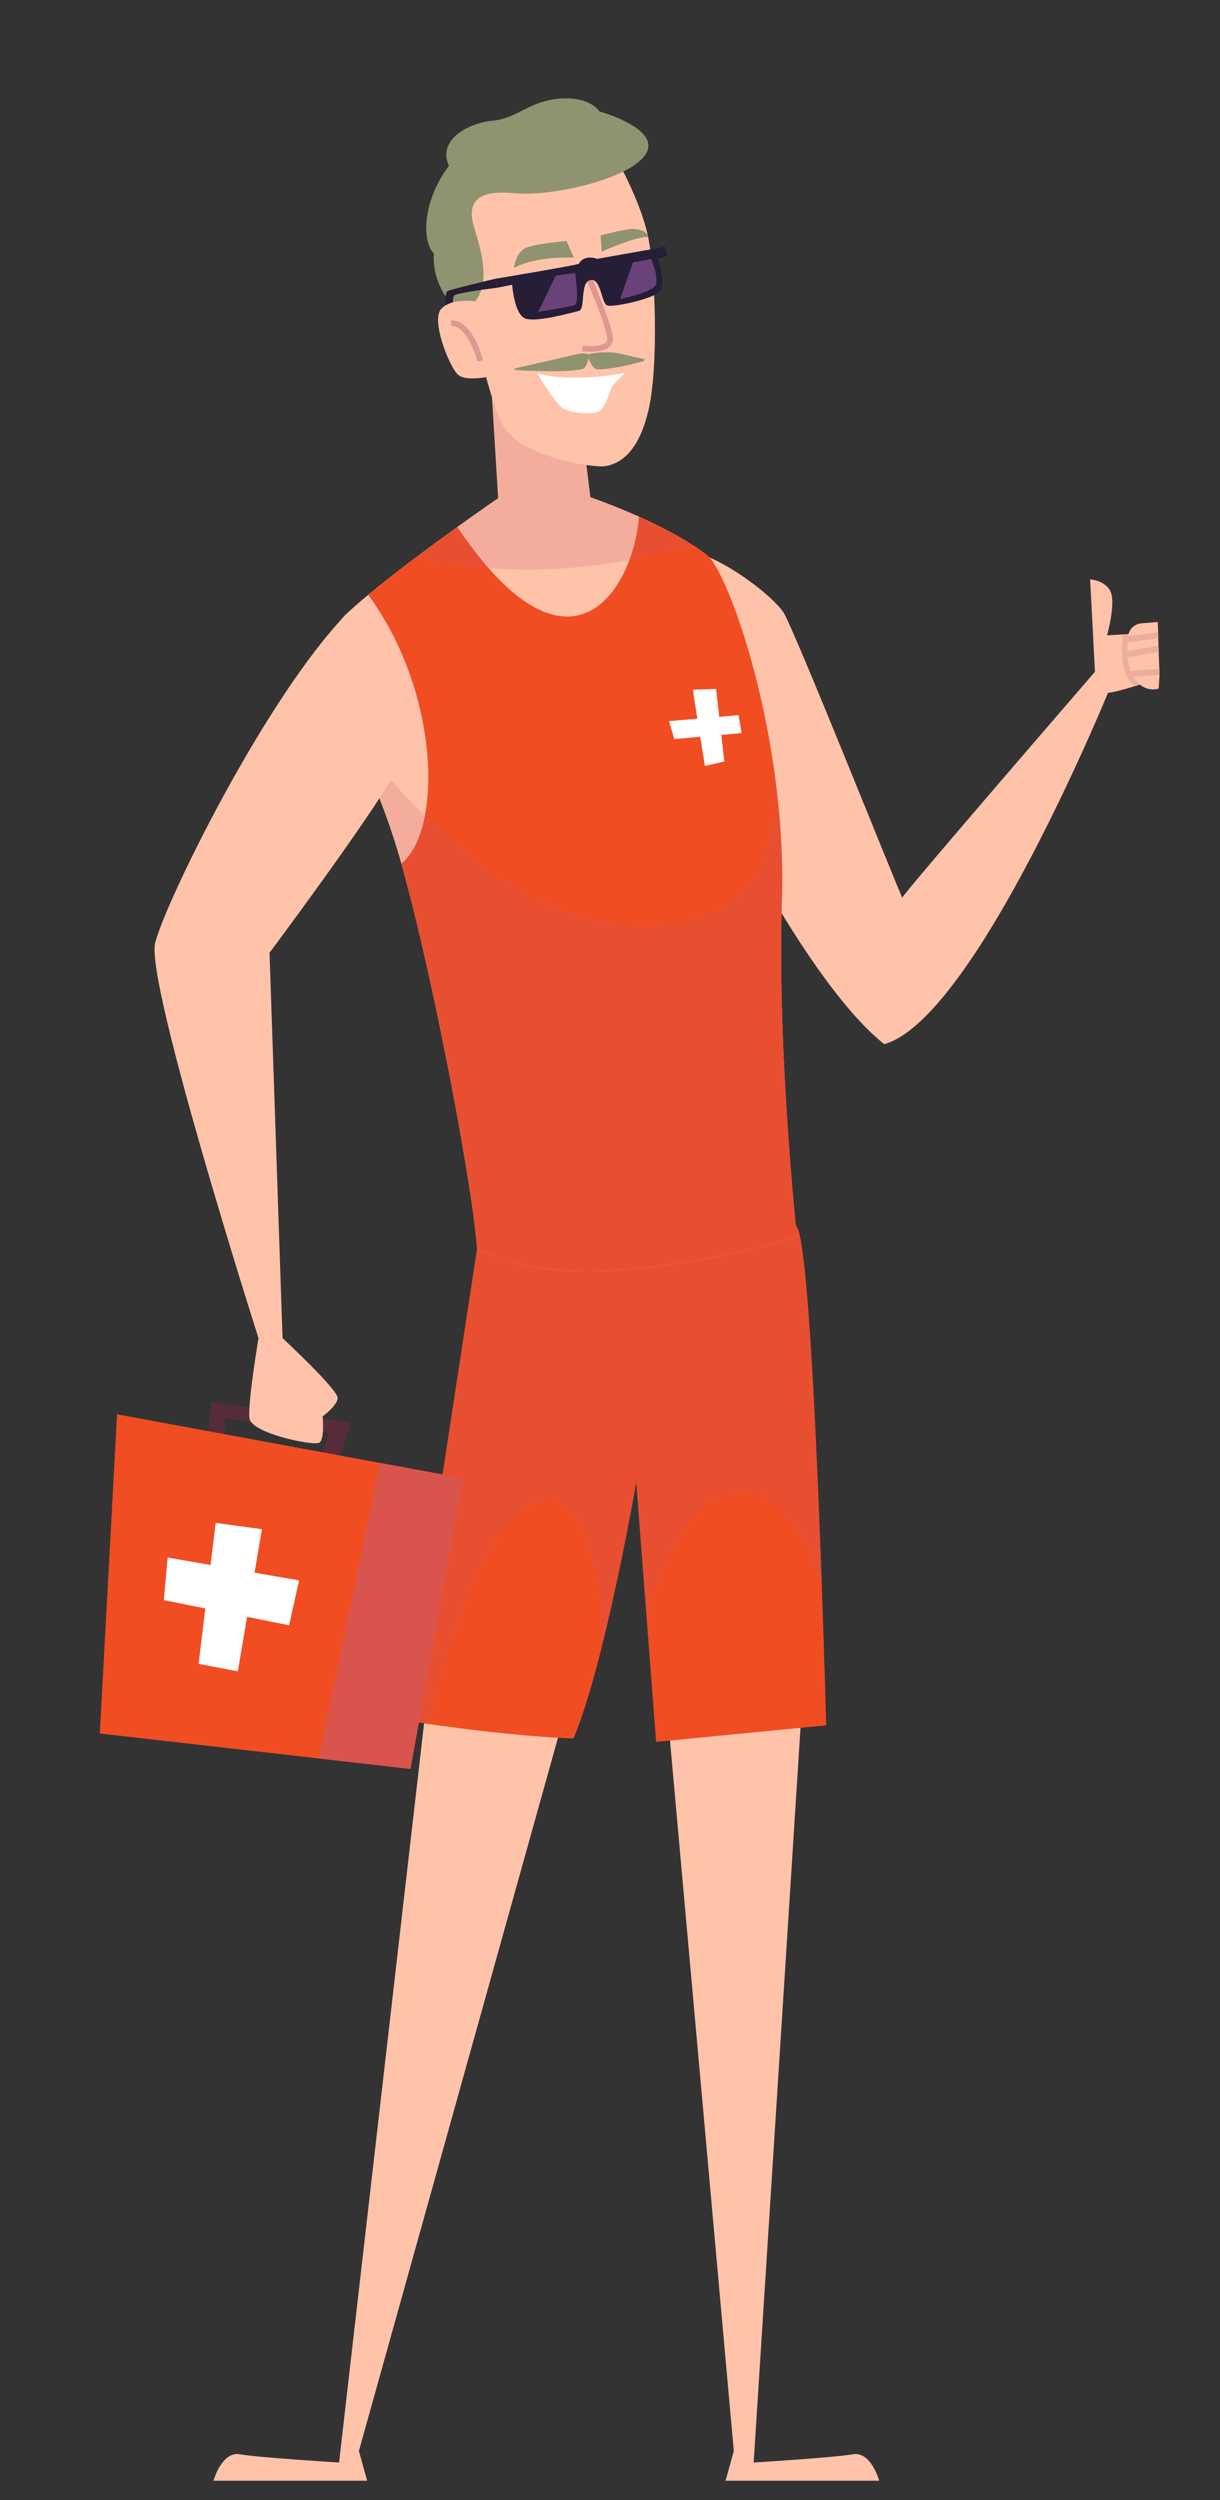
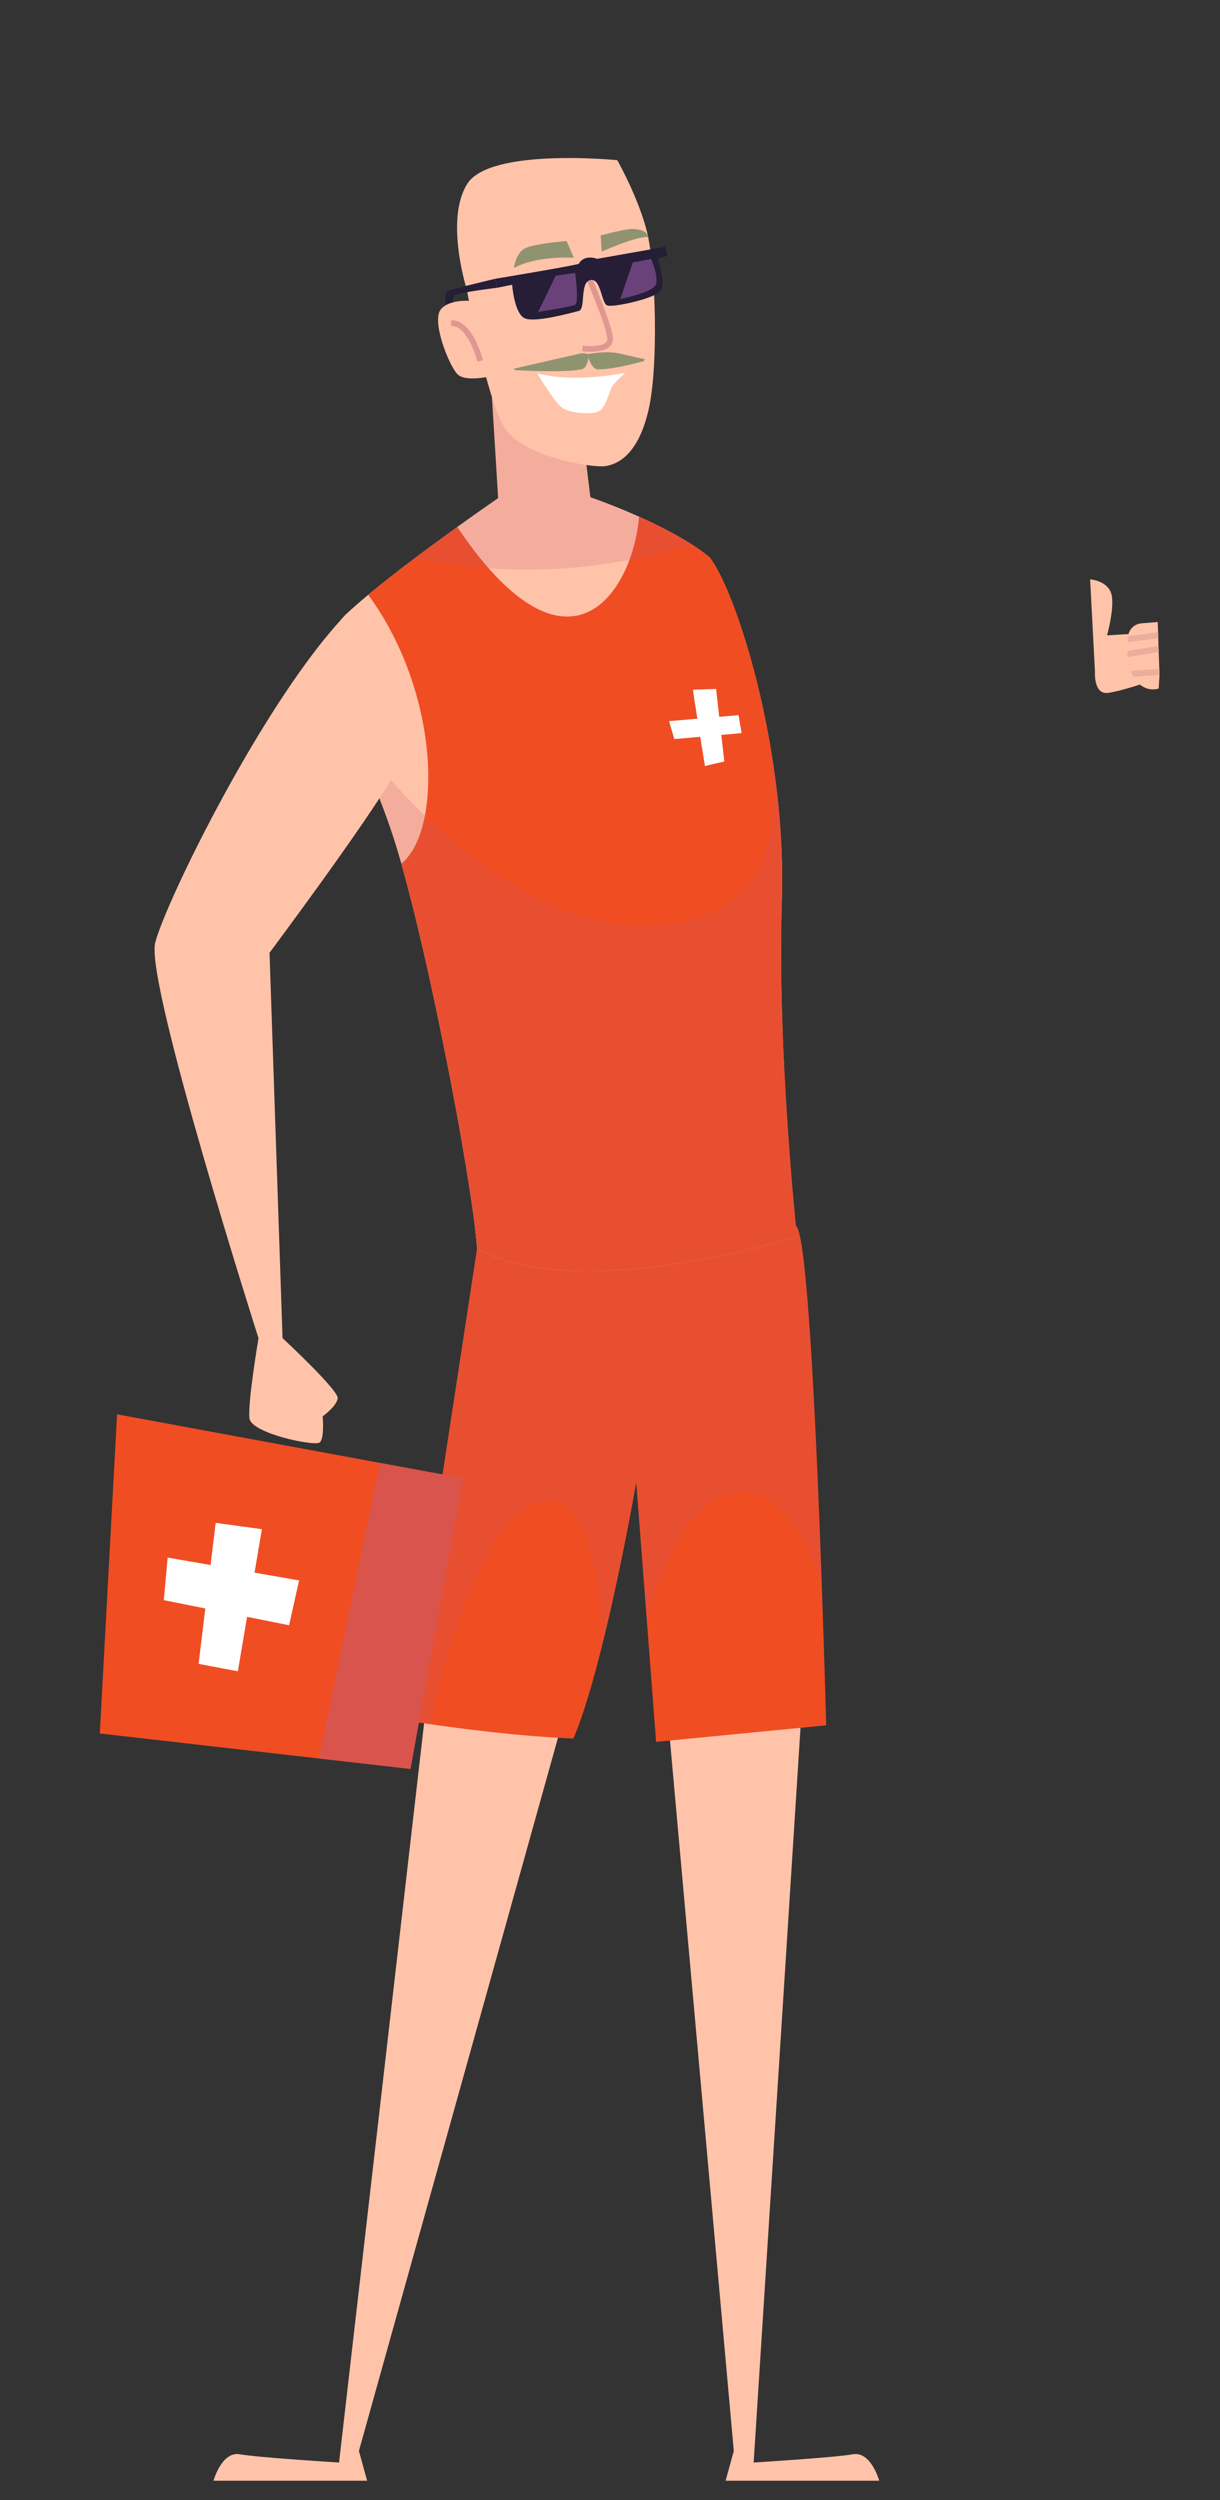
<svg xmlns="http://www.w3.org/2000/svg" viewBox="0 0 183.73 376.3">
  <rect x="0" y="0" width="183.73" height="376.3" fill="#333333" stroke="none" />
  <defs>
    <style>
      .cls-1 {
        fill: #6a427a;
      }

      .cls-2 {
        fill: #f04d23;
      }

      .cls-3 {
        fill: #fff;
      }

      .cls-4 {
        opacity: .2;
      }

      .cls-4, .cls-5 {
        fill: #c95869;
        mix-blend-mode: multiply;
      }

      .cls-6 {
        fill: #ffc3aa;
      }

      .cls-5 {
        opacity: .6;
      }

      .cls-7 {
        isolation: isolate;
      }

      .cls-8 {
        fill: #572d3b;
      }

      .cls-9 {
        fill: #261d36;
      }

      .cls-10 {
        fill: #ebae9c;
      }

      .cls-11 {
        fill: #909370;
      }

      .cls-12 {
        fill: #e0978f;
      }
    </style>
  </defs>
  <g class="cls-7">
    <g id="_1" data-name="1">
      <g>
        <path class="cls-6" d="M64.49,253.96l-13.43,116.68s-12.19-.75-14.93-1.24c-2.74-.5-3.98,3.98-3.98,3.98h23.14l-1.24-4.48,30.85-110.46-20.4-4.48Z" />
        <path class="cls-6" d="M120.96,253.71l-7.46,116.93s12.19-.75,14.93-1.24c2.74-.5,3.98,3.98,3.98,3.98h-23.14l1.24-4.48-9.95-110.71,20.4-4.48Z" />
        <path class="cls-2" d="M124.44,259.68l-25.63,2.49-1.4-18.29-1.59-20.77s-2.18,12.6-5.05,24.19c-1.36,5.5-2.88,10.77-4.41,14.37-8.09-.33-16.85-1.47-21.67-2.17-2.3-.33-3.7-.57-3.7-.57l10.85-70.98s.15-.03.41-.09h.03c4.41-.93,40.54-8.36,47.02-3.89.44.3.75.66.89,1.07,1.59,4.42,2.86,33.3,3.58,53.8.42,11.8.65,20.83.65,20.83Z" />
        <path class="cls-4" d="M123.79,238.86c-2.4-7.56-6.29-14.83-12.35-14.28-7.74.7-11.96,11.41-14.03,19.31l-1.59-20.77s-2.18,12.6-5.05,24.19c-.32-8.2-1.95-23.44-9.67-21.23-8.15,2.32-14.27,23.44-16.4,33.43-2.3-.33-3.7-.57-3.7-.57l10.85-70.98s.15-.03.41-.09h.03s47.02-3.89,47.02-3.89c.44.3.75.66.89,1.07,1.59,4.42,2.86,33.3,3.58,53.8Z" />
-         <path class="cls-6" d="M166.85,104.3s-7.76,18.96-16.9,34.22c-1.84,3.1-3.76,6.04-5.67,8.63-3.83,5.21-7.68,9.05-11.11,10.01-3.33-2.63-6.81-6.86-10-11.36-6.66-9.41-12.05-20.05-12.05-20.05l-1.69-16.69-2.54-25.15c4.68,2.11,9.51,6.04,11.03,8.15,1.5,2.1,17.79,43.04,17.97,43.04,0-.45,29-33.98,29-33.98l1.96,3.17Z" />
        <path class="cls-6" d="M120.03,186.15s-32.77,10.27-48.18,1.81c-.06-.87-.17-1.98-.33-3.29-.03-.31-.08-.63-.12-.98-.07-.53-.15-1.1-.23-1.69-.03-.25-.07-.51-.11-.76-.05-.37-.1-.75-.16-1.13-.07-.43-.13-.87-.21-1.31-.35-2.28-.77-4.8-1.24-7.49-.09-.52-.18-1.05-.28-1.59-.27-1.53-.56-3.1-.87-4.71-.23-1.28-.48-2.57-.74-3.88-.03-.17-.07-.34-.1-.51-.15-.75-.29-1.49-.45-2.24-.24-1.23-.49-2.45-.75-3.69-.13-.64-.27-1.29-.4-1.95,0-.07-.03-.14-.04-.21-.13-.61-.26-1.21-.39-1.82-.02-.11-.04-.22-.07-.33-.14-.62-.27-1.24-.4-1.86-.1-.5-.21-.99-.33-1.49-.12-.52-.23-1.04-.34-1.54-.45-2.01-.9-3.97-1.36-5.86-.08-.35-.16-.69-.25-1.03-.24-1.02-.49-2.02-.74-2.99-.09-.33-.16-.64-.25-.96-.42-1.65-.84-3.21-1.25-4.66-.22-.8-.45-1.56-.67-2.29-1.23-4.1-2.76-7.94-4.24-11.5-4.46-10.76-8.54-18.97-3.32-23.84.93-.87,2.04-1.83,3.24-2.83.26-.21.51-.43.78-.64.21-.16.41-.33.62-.51.52-.42,1.06-.85,1.61-1.28.18-.15.37-.29.55-.43.37-.29.74-.58,1.11-.87.28-.21.56-.43.84-.65.55-.42,1.1-.83,1.65-1.24,2.19-1.65,4.36-3.22,6.25-4.59,3.55-2.56,6.16-4.34,6.16-4.34l-1.21-19.78,13.74,8.61,1.36,11.03s3.3,1.12,7.31,2.92c2.56,1.15,5.39,2.56,7.85,4.12,1.02.65,1.96,1.32,2.8,2.01,2.69,3.49,6.91,15.04,9.23,29.01,1.19,7.16,1.89,14.96,1.64,22.64-.75,22.65,2.26,50.6,2.26,50.6Z" />
        <path class="cls-2" d="M120.03,186.15s-32.77,10.27-48.18,1.81c-.06-.87-.17-1.98-.33-3.29-.03-.31-.08-.63-.12-.98-.07-.53-.15-1.1-.23-1.69-.03-.25-.07-.51-.11-.76-.05-.37-.1-.75-.16-1.13-.07-.43-.13-.87-.21-1.31-.35-2.28-.77-4.8-1.24-7.49-.09-.52-.18-1.05-.28-1.59-.27-1.53-.56-3.1-.87-4.71-.23-1.28-.48-2.57-.74-3.88-.03-.17-.07-.34-.1-.51-.15-.75-.29-1.49-.45-2.24-.24-1.23-.49-2.45-.75-3.69-.13-.64-.27-1.29-.4-1.95,0-.07-.03-.14-.04-.21-.13-.61-.26-1.21-.39-1.82-.02-.11-.04-.22-.07-.33-.14-.62-.27-1.24-.4-1.86-.1-.5-.21-.99-.33-1.49-.12-.52-.23-1.04-.34-1.54-.45-2.01-.9-3.97-1.36-5.86-.08-.35-.16-.69-.25-1.03-.24-1.02-.49-2.02-.74-2.99-.09-.33-.16-.64-.25-.96-.42-1.65-.84-3.21-1.25-4.66,2.22-1.81,3.6-5.58,3.96-10.35.67-8.67-1.99-20.62-8.94-30.11.26-.21.51-.43.78-.64.21-.16.41-.33.62-.51.52-.42,1.06-.85,1.61-1.28.18-.15.37-.29.55-.43.37-.29.74-.58,1.11-.87.28-.21.56-.43.84-.65.55-.42,1.1-.83,1.65-1.24,2.19-1.65,4.36-3.22,6.25-4.59,1.64,2.44,3.21,4.49,4.71,6.2,10.96,12.48,18.25,6.79,21.22-1.27.78-2.09,1.26-4.36,1.44-6.49,2.56,1.15,5.39,2.56,7.85,4.12,1.02.65,1.96,1.32,2.8,2.01,2.69,3.49,6.91,15.04,9.23,29.01,1.19,7.16,1.89,14.96,1.64,22.64-.75,22.65,2.26,50.6,2.26,50.6Z" />
        <path class="cls-6" d="M173.61,102.39s-1.21.43-2.68.88c-1.39.43-3.02.88-4.07,1.02-2.19.28-1.96-3.17-1.96-3.17l-.73-13.92s2.4.15,3.12,1.96c.73,1.82-.57,6.47-.57,6.47l2.46-.15,3.86-.22.58,7.12Z" />
        <path class="cls-4" d="M104.09,81.89c-2.22.73-5.39,1.63-9.29,2.37-5.74,1.11-13.04,1.87-21.22,1.27-3.51-.26-7.18-.76-10.96-1.61,2.19-1.65,4.36-3.22,6.25-4.59,3.55-2.56,6.16-4.34,6.16-4.34l-1.21-19.78,13.74,8.61,1.36,11.03s3.3,1.12,7.31,2.92c2.56,1.15,5.39,2.56,7.85,4.12Z" />
-         <path class="cls-10" d="M173.61,102.39s-1.21.43-2.68.88c-.36-.27-.73-.67-1.06-1.22-.03-.05-.07-.1-.09-.16-.14-.22-.24-.45-.33-.7-.26-.64-.39-1.37-.45-2.11-.03-.3-.05-.6-.06-.89,0-.47.03-.93.06-1.35.02-.32.05-.63.09-.91v-.03c.02-.14.05-.27.09-.4l3.86-.22.58,7.12Z" />
        <path class="cls-6" d="M174.35,93.62l.06,1.55.02.9.04,1.15.03.9.09,2.56.03.9-.12,2.05s-2.21.85-3.81-1.75c-.03-.05-.06-.1-.09-.16-.13-.22-.24-.46-.33-.71-.26-.65-.39-1.37-.45-2.11-.03-.3-.04-.6-.05-.9,0-.47.02-.93.05-1.35.02-.32.05-.62.08-.91,0-.01,0-.02,0-.03.13-1.02.97-1.81,1.99-1.89l2.45-.2Z" />
        <g>
          <path class="cls-10" d="M170.27,101.01c.91-.11,2.27-.21,4.32-.33l.03.9c-1.48.1-2.9.2-3.93.3-.03-.05-.06-.1-.09-.16-.13-.22-.24-.46-.33-.71Z" />
          <path class="cls-10" d="M174.47,97.22l.03.9-4.69.78c-.03-.3-.04-.6-.05-.9l4.71-.79Z" />
          <path class="cls-10" d="M174.41,95.17l.02.9-4.61.58c.02-.32.05-.62.08-.91l4.5-.57Z" />
        </g>
        <g>
          <path class="cls-3" d="M104.36,103.82c0,.34,1.8,11.47,1.8,11.47l2.92-.68-1.24-10.91-3.49.11Z" />
          <polygon class="cls-3" points="100.76 108.54 111.23 107.64 111.68 110.34 101.55 111.24 100.76 108.54" />
        </g>
        <path class="cls-4" d="M120.03,186.15s-32.77,10.27-48.18,1.81c-.06-.87-.17-1.98-.33-3.29-.03-.31-.08-.63-.12-.98-.07-.53-.15-1.1-.23-1.69-.03-.25-.07-.51-.11-.76-.05-.37-.1-.75-.16-1.13-.07-.43-.14-.87-.21-1.31-.35-2.28-.77-4.8-1.24-7.49-.09-.52-.18-1.05-.28-1.59-.27-1.53-.56-3.1-.87-4.71-.23-1.28-.48-2.57-.74-3.88-.03-.17-.07-.34-.1-.51-.15-.75-.29-1.49-.45-2.24-.24-1.23-.49-2.45-.75-3.69-.13-.64-.27-1.29-.4-1.95,0-.07-.03-.14-.04-.21-.13-.61-.26-1.21-.39-1.82-.02-.11-.04-.22-.07-.33-.14-.62-.27-1.24-.4-1.86-.1-.5-.21-.99-.33-1.49-.12-.52-.23-1.04-.34-1.54-.45-2.01-.9-3.97-1.36-5.86-.08-.34-.16-.69-.25-1.03-.24-1.02-.49-2.02-.74-2.99-.09-.33-.16-.64-.25-.96-.42-1.65-.84-3.21-1.25-4.66-.22-.8-.45-1.56-.67-2.29-1.23-4.1-2.76-7.94-4.24-11.5l1.27-1.62c.8,1.91,21.04,26.39,42.05,24.74,21.01-1.65,17.4-20.08,17.27-26.41,1.19,7.16,1.89,14.96,1.64,22.64-.75,22.65,2.26,50.6,2.26,50.6Z" />
        <g>
          <path class="cls-6" d="M70.36,43.82c0,.29,2.88,16.05,5.58,20.48,2.69,4.42,13.17,6.15,15.19,5.86,2.02-.29,5-1.83,6.54-8.46,1.54-6.63,1.06-21.44-.19-26.63-1.25-5.19-4.52-10.96-4.52-10.96,0,0-19.13-1.92-22.59,3.56-3.46,5.48,0,16.15,0,16.15Z" />
          <path class="cls-12" d="M88.94,52.95c-.64,0-1.15-.06-1.27-.08l.11-.85c.72.1,2.75.2,3.45-.48.18-.17.24-.38.22-.65-.21-2.09-3.42-9.5-3.45-9.58l.79-.34c.13.31,3.29,7.61,3.51,9.83.05.53-.11,1-.47,1.35-.67.65-1.93.79-2.89.79Z" />
          <path class="cls-3" d="M80.91,56.19c5.61,1.53,13.26-.07,13.26-.07,0,0-1.82,1.6-2.11,2.26s-.81,2.81-1.76,3.46c-.95.66-4.44.36-5.61-.44s-3.78-5.21-3.78-5.21Z" />
          <path class="cls-11" d="M77.39,40.35c3.35-1.91,9.03-1.56,9.03-1.56l-1.09-2.51s-5.1.39-6.39,1.16-1.55,2.91-1.55,2.91Z" />
          <path class="cls-11" d="M97.64,35.68c-1.73-.19-7.02,2.19-7.02,2.19l-.16-2.43s3.86-1.06,4.91-.98c1.05.08,2.02.27,2.27,1.23Z" />
-           <path class="cls-11" d="M71.57,45.37c2.26-2.94.97-7.47-.16-11.11s.24-5.75,5.99-5.18c5.75.57,17.72-2.19,19.91-5.99s-7.04-6.31-7.04-6.31c0,0-1.29-2.27-5.91-1.94-4.61.32-6.47,2.99-10.12,3.32-3.64.32-8.42,2.83-6.64,6.8-4.05,5.42-4.05,11.41-2.27,13.19-.32,5.18,3.4,8.42,3.4,8.42l2.84-1.19Z" />
          <path class="cls-9" d="M74.58,41.96s-6.56,1.55-7.16,1.85c-.6.3-.2,3.09-.2,3.09l1,.2s-.15-2.14.15-2.59c.3-.45,6.52-1.2,6.52-1.2l-.31-1.35Z" />
          <path class="cls-6" d="M71.57,45.37s-3.5-.58-5.1,1.09,1.09,8.45,2.4,9.84,5.83.15,5.83.15l-3.13-11.07Z" />
          <path class="cls-12" d="M71.89,54.43c-.38-1.51-1.8-5.36-3.85-5.36-.03,0-.06,0-.08,0l-.04-.86c3.24-.15,4.75,5.76,4.81,6.01l-.83.21Z" />
          <path class="cls-9" d="M74.58,41.96l.31,1.35,2.24-.45s.31,4.49,2,5.09c1.7.6,6.89-.88,8.01-1.14,1.12-.26.12-4.31,1.76-4.66s1.64,3.52,2.56,3.83c.92.31,7.05-1.01,7.96-2.17.91-1.16-.34-4.86-.34-4.86l1.41-.43-.29-1.38-10.27,1.82s-1.9-.77-2.78.76c-1.65.43-12.58,2.24-12.58,2.24Z" />
          <path class="cls-1" d="M83.68,41.49s-2.71,5.65-2.66,5.51c.05-.14,4.98-.76,5.6-1.14s0-4.79,0-4.79l-2.94.43Z" />
          <path class="cls-1" d="M95.31,39.5l2.75-.52s1.14,2.61.71,3.84c-.43,1.23-5.36,2.18-5.36,2.18l1.9-5.51Z" />
        </g>
        <g>
-           <polygon class="cls-8" points="50.98 219.87 52.79 214.14 31.86 211.03 31.23 216.6 33.67 218.04 33.9 213.43 49.58 215.65 48.09 219.83 50.98 219.87" />
          <polygon class="cls-2" points="17.63 212.87 15.03 260.91 61.82 266.25 69.7 222.48 57.25 220.19 17.63 212.87" />
          <polygon class="cls-5" points="48.01 264.68 61.82 266.25 69.7 222.48 57.25 220.19 48.01 264.68" />
          <polygon class="cls-3" points="39.44 230.16 35.82 251.55 29.91 250.43 32.48 229.21 39.44 230.16" />
          <polygon class="cls-3" points="45.04 237.87 43.54 244.62 24.67 240.84 25.25 234.43 45.04 237.87" />
        </g>
        <path class="cls-6" d="M52.22,92.36c-12.38,12.84-27.34,43.5-28.85,49.54-1.51,6.04,15.56,59.51,15.56,59.51,0,0-1.66,9.82-1.36,12.08s9.82,4.23,10.57,3.62c.76-.6.45-3.93.45-3.93,0,0,2.11-1.51,2.27-2.72.15-1.21-8.31-9.06-8.31-9.06l-1.96-58s17.07-22.81,19.79-28.7c2.72-5.89-8.16-22.35-8.16-22.35Z" />
      </g>
      <path class="cls-11" d="M87.24,53.24l-9.85,2.25.22.22s7.81.46,10.12-.17c.95-.4.9-2.2.9-2.2,0,0-.56-.29-1.38-.1Z" />
      <path class="cls-11" d="M97.11,54.09l-.16.26s-4.6,1.32-7,1.24c-1.01-.18-1.51-2.25-1.51-2.25,0,0,2.67-.64,4.97-.11l3.7.85Z" />
    </g>
  </g>
</svg>